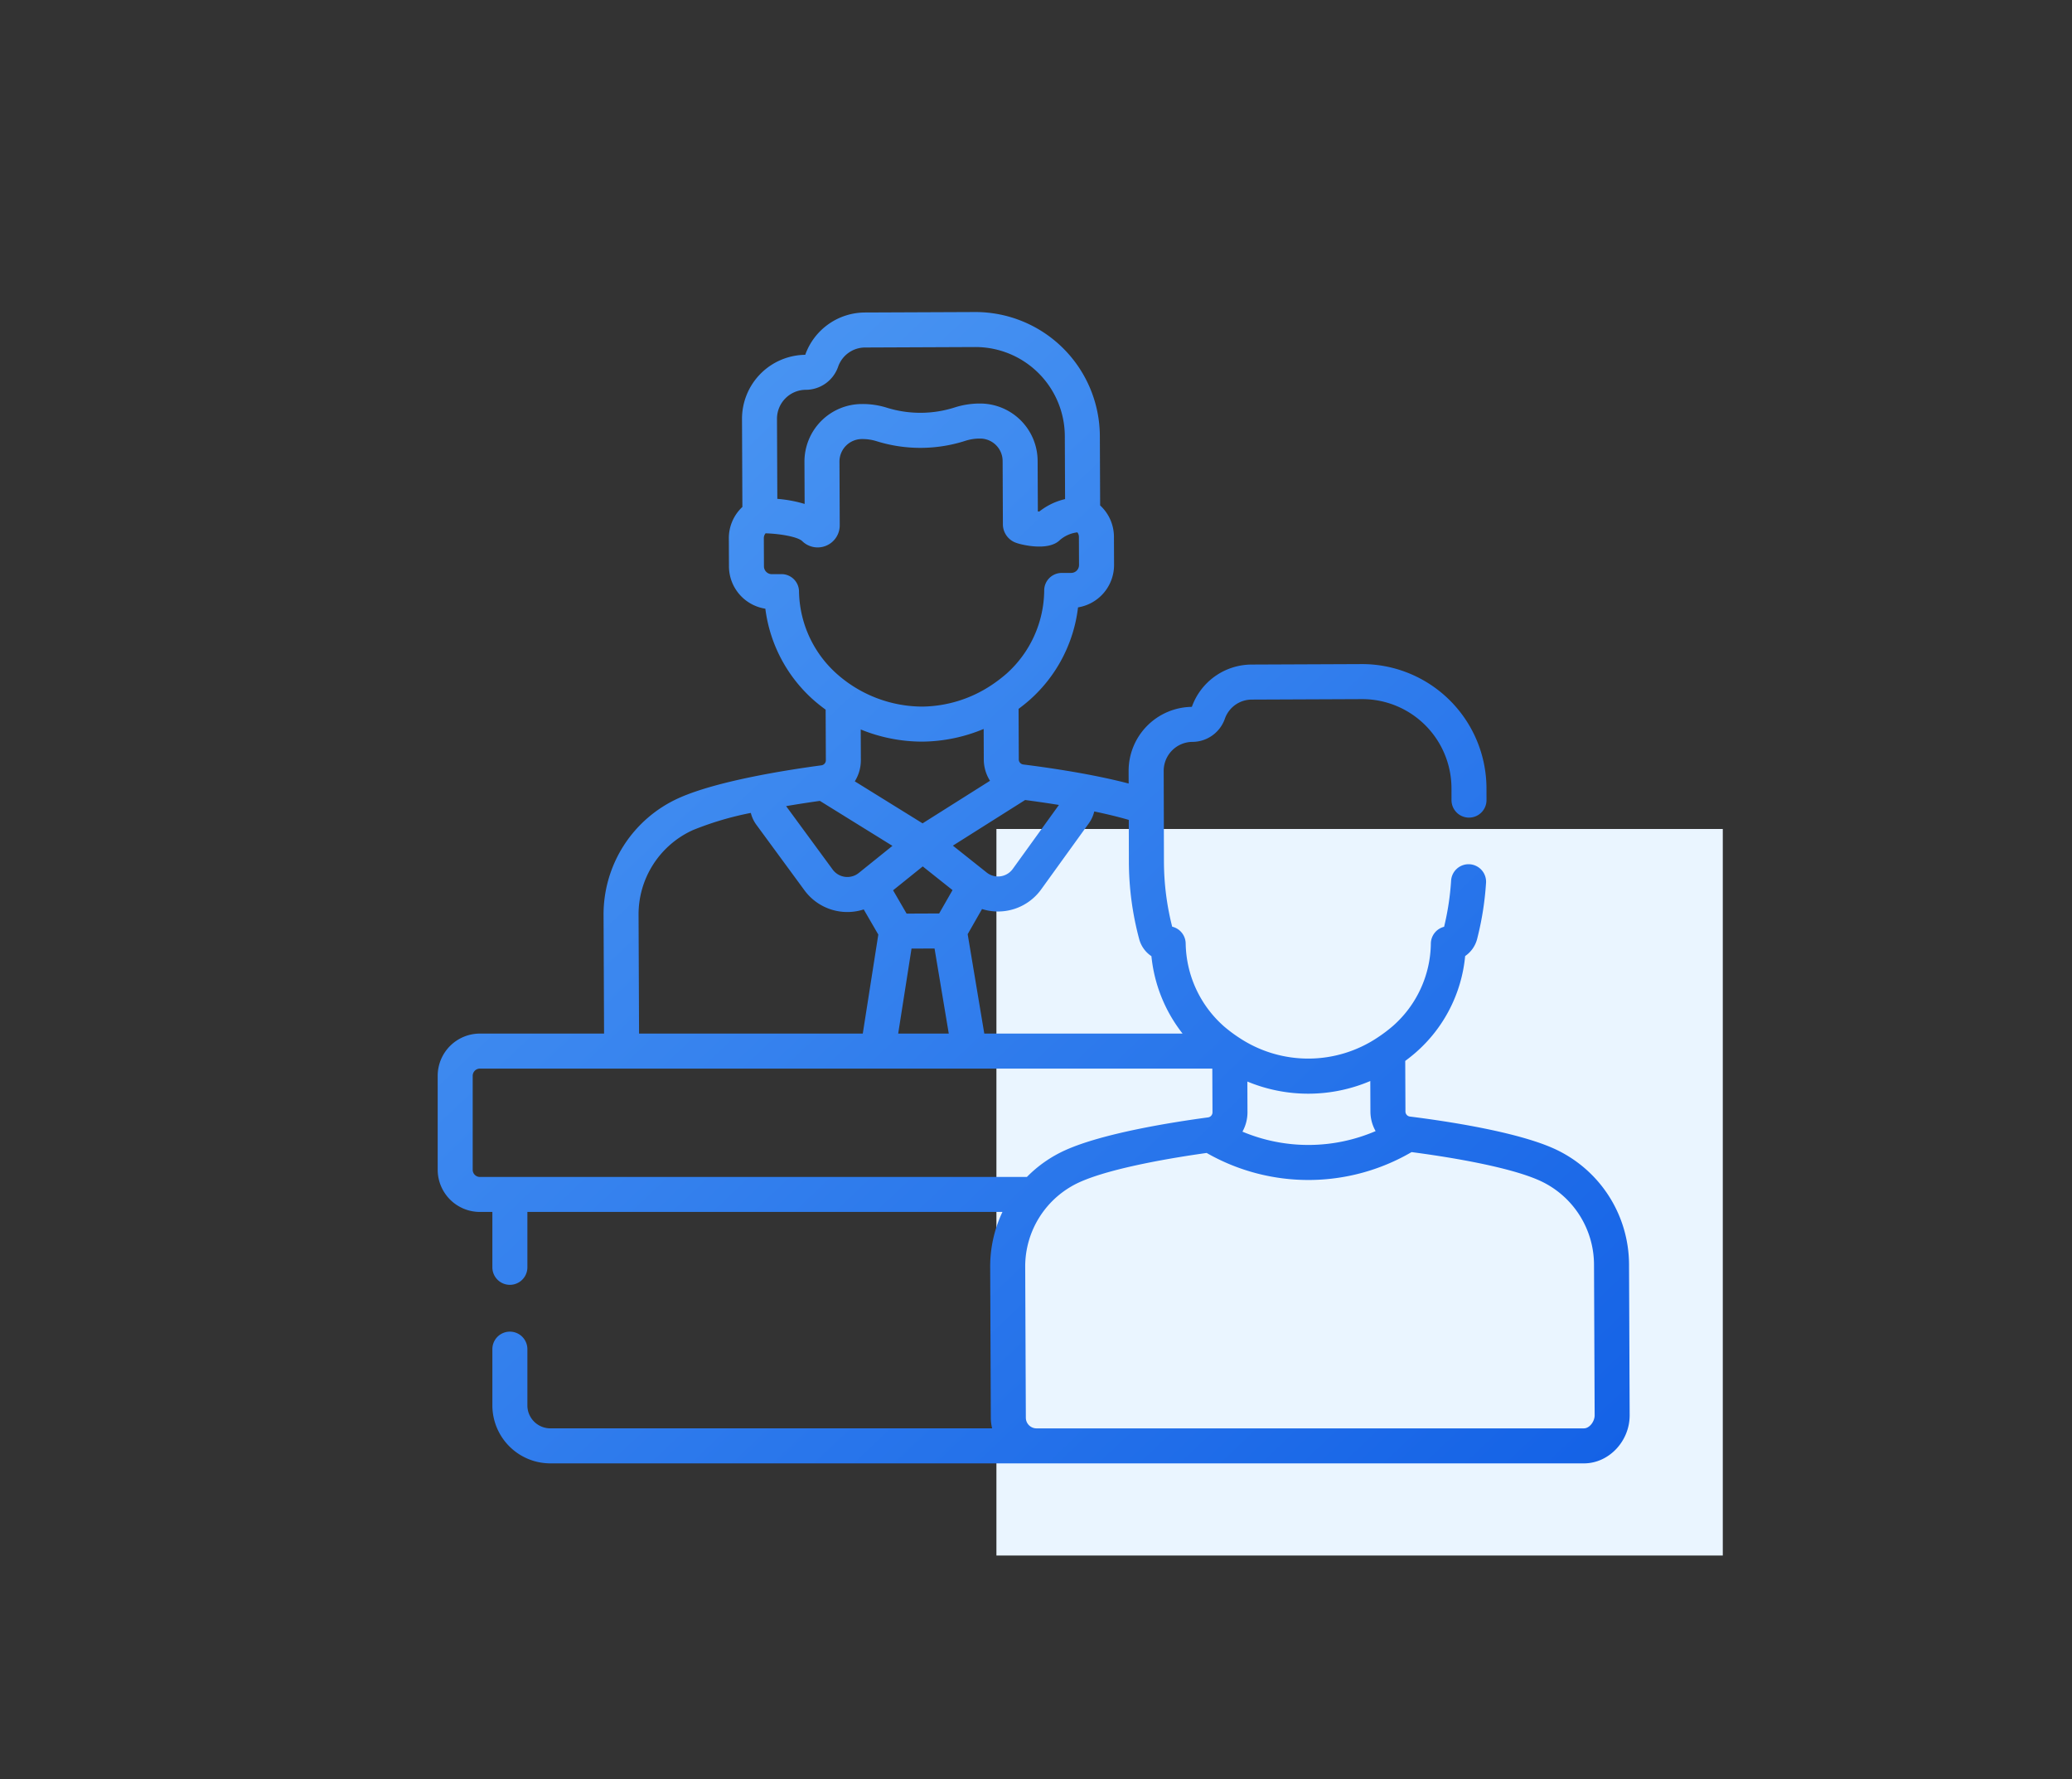
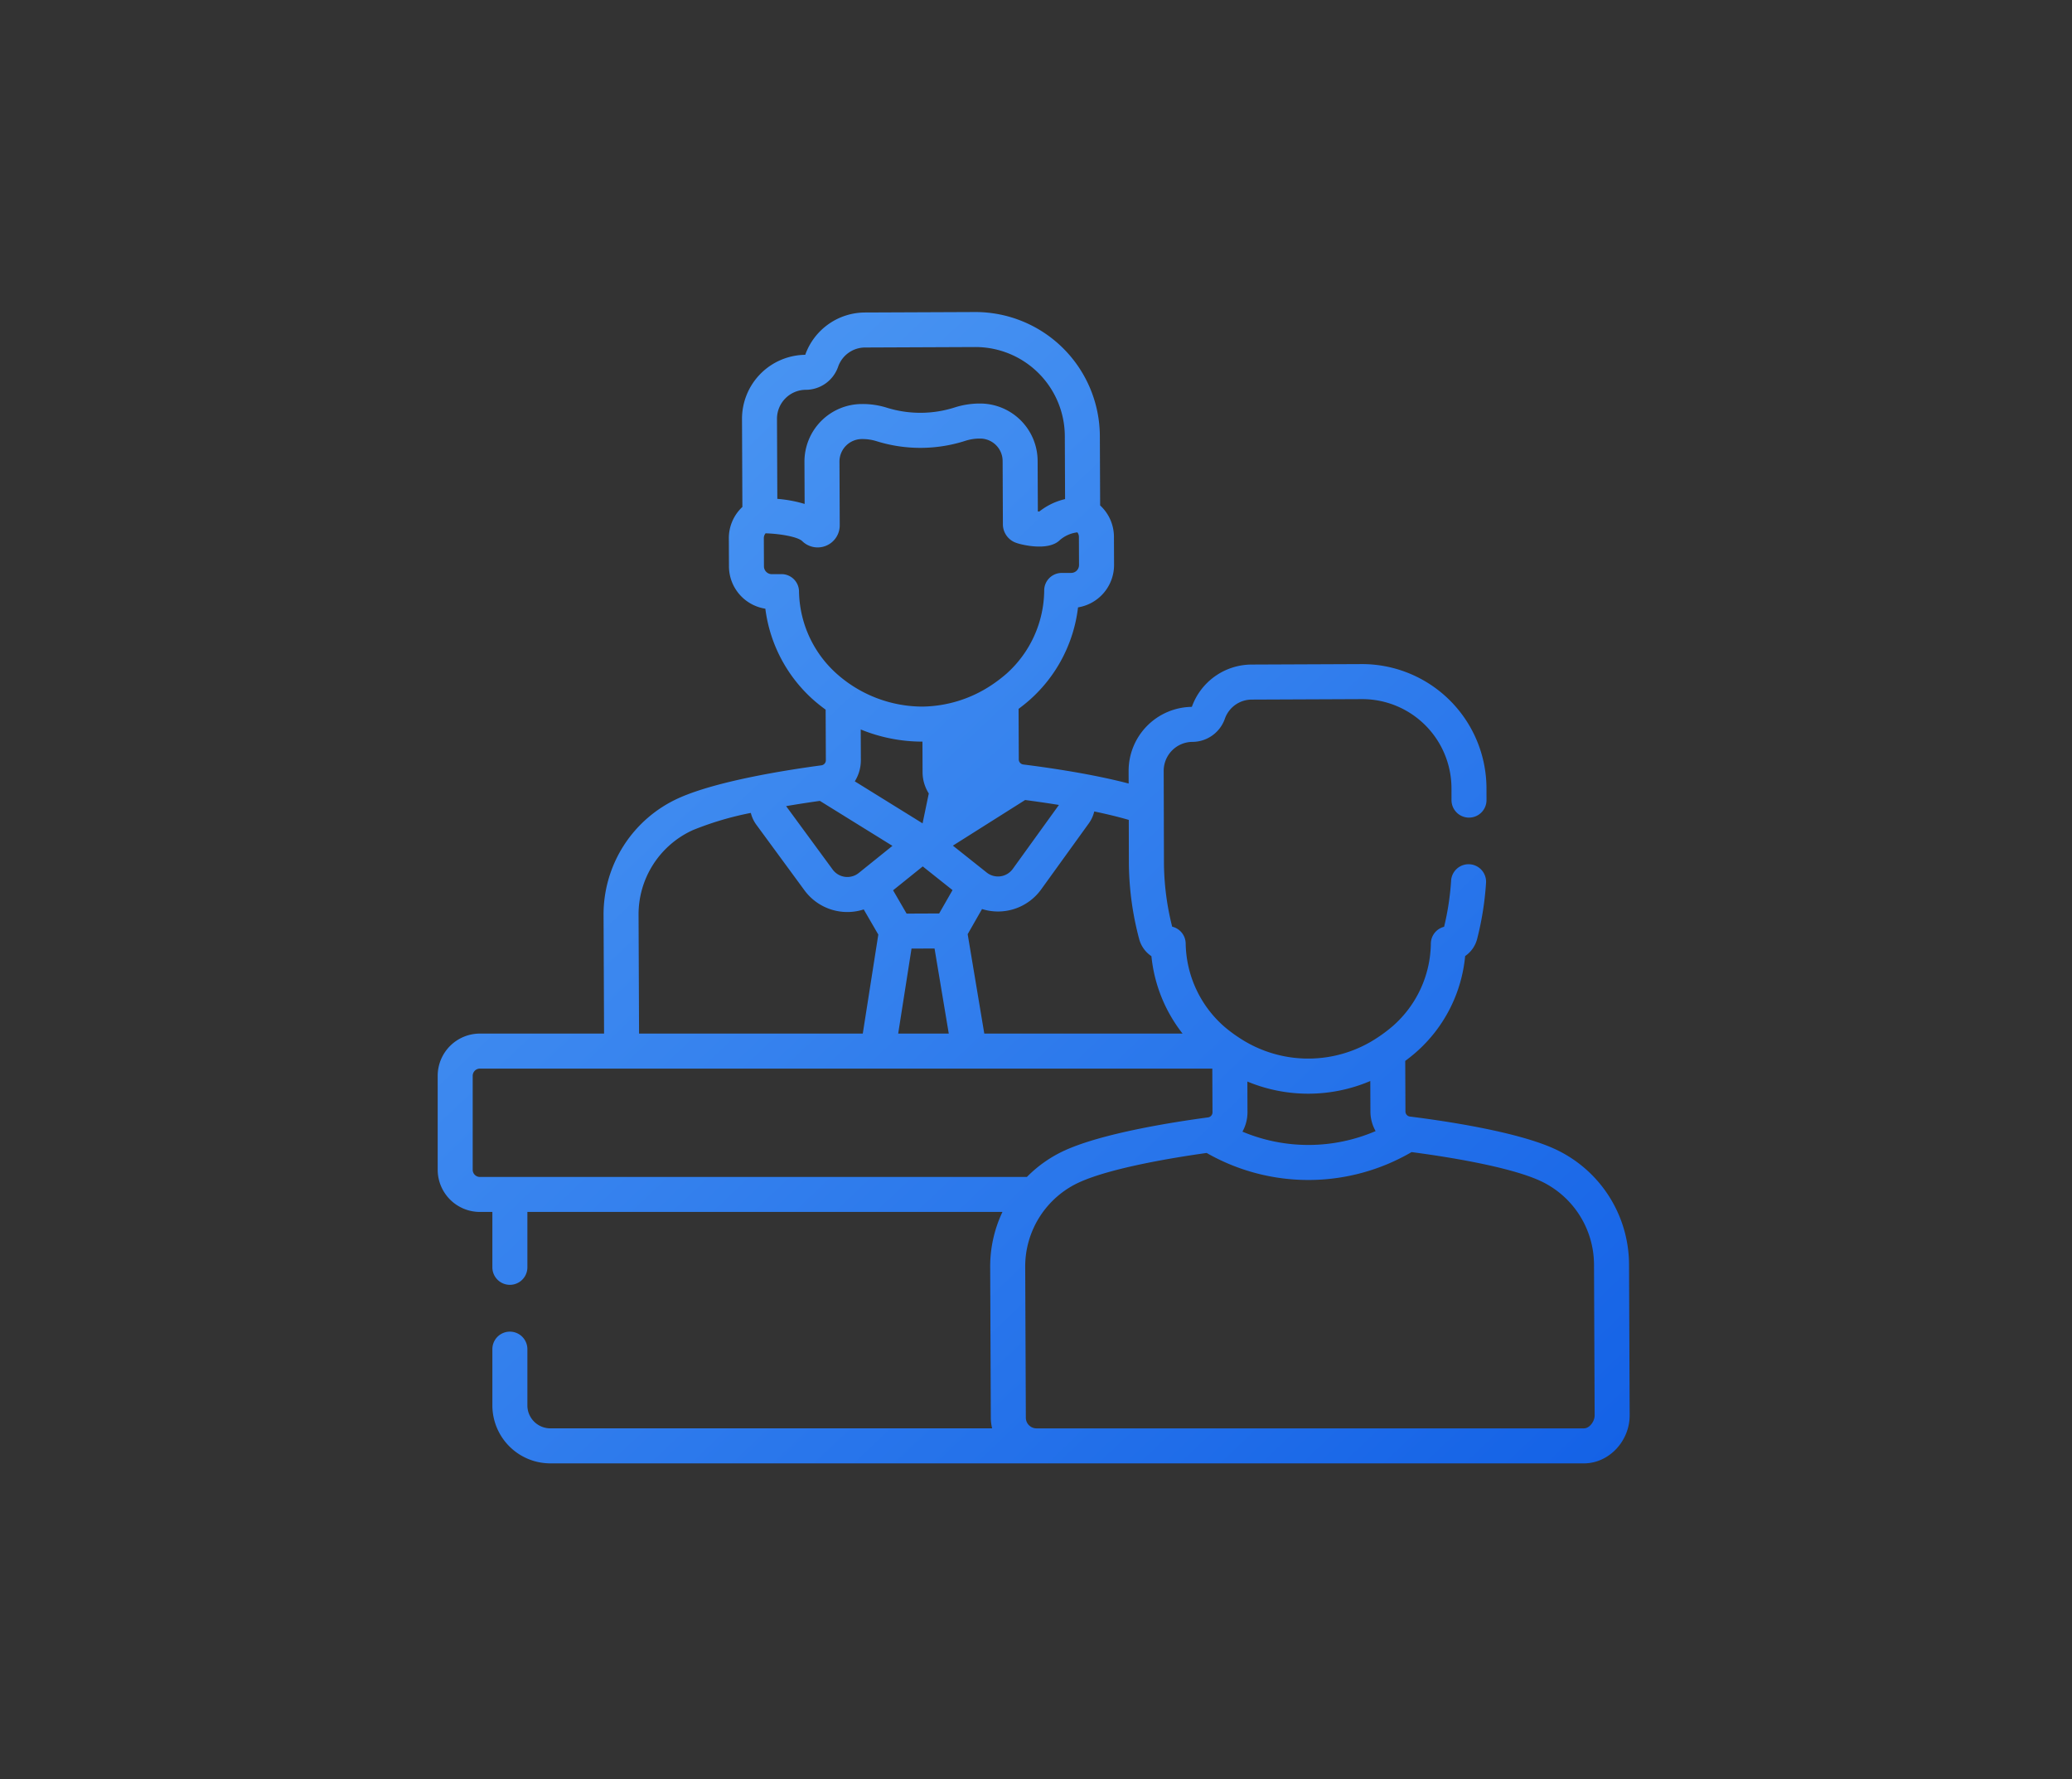
<svg xmlns="http://www.w3.org/2000/svg" width="445" height="382" viewBox="0 0 445 382">
  <rect x="0" y="0" width="445" height="382" fill="#333333" stroke="none" />
  <defs>
    <linearGradient id="0g451eij0a" x1=".896" x2="-.086" y1="1.118" y2=".101" gradientUnits="objectBoundingBox">
      <stop offset="0" stop-color="#1361e6" />
      <stop offset="1" stop-color="#519cf4" />
    </linearGradient>
  </defs>
  <g>
-     <path fill="#eaf5ff" d="M0 0H156V156H0z" transform="translate(-830 -729) translate(1044 907)" />
    <g>
-       <path fill="url(#0g451eij0a)" d="M255.863 213.252a27.4 27.4 0 0 0-16.346-24.94c-8.095-3.564-22.716-5.778-30.712-6.781a1.1 1.1 0 0 1-.962-1.082l-.046-10.862c.786-.587 1.561-1.2 2.319-1.863a31.382 31.382 0 0 0 10.55-20.655 6.39 6.39 0 0 0 2.593-3.745l.13-.526a64.841 64.841 0 0 0 1.756-11.352 3.759 3.759 0 1 0-7.5-.486 57.319 57.319 0 0 1-1.5 9.823 3.762 3.762 0 0 0-2.845 3.581 23.956 23.956 0 0 1-8.111 17.684 31.547 31.547 0 0 1-3.306 2.5 26.805 26.805 0 0 1-29.647.128 31.233 31.233 0 0 1-3.33-2.479 24.242 24.242 0 0 1-8.262-17.878 3.776 3.776 0 0 0-2.9-3.56 57.2 57.2 0 0 1-1.768-13.98c-.025-10.658-.053-19.458-.053-19.463a6.216 6.216 0 0 1 6.182-6.235 7.41 7.41 0 0 0 6.954-4.97A6.139 6.139 0 0 1 174.812 92l23.656-.1h.083a19.169 19.169 0 0 1 19.177 19.092l.006 2.6a3.759 3.759 0 0 0 3.759 3.751h.008a3.759 3.759 0 0 0 3.751-3.767l-.006-2.613a26.728 26.728 0 0 0-26.7-26.585h-.114l-23.656.1a13.668 13.668 0 0 0-12.806 9.084 13.743 13.743 0 0 0-13.58 13.781s0 .983.008 2.682c-4.24-1.112-8.926-2.02-13.2-2.727h-.022c-3.6-.6-6.909-1.049-9.412-1.362a1.1 1.1 0 0 1-.962-1.081l-.046-10.862c.787-.587 1.561-1.2 2.319-1.863a31.5 31.5 0 0 0 10.45-19.93 9.223 9.223 0 0 0 7.738-9.127l-.025-6.037a9.17 9.17 0 0 0-2.964-6.724l-.063-14.942A26.74 26.74 0 0 0 115.4 8.784l-23.656.1a13.663 13.663 0 0 0-12.806 9.084 13.744 13.744 0 0 0-13.58 13.785l.079 18.882a9.168 9.168 0 0 0-2.907 6.75l.026 6.036a9.221 9.221 0 0 0 7.814 9.062 31.5 31.5 0 0 0 10.614 19.838c.764.652 1.543 1.263 2.335 1.843l.046 10.862a1.1 1.1 0 0 1-.952 1.089c-7.988 1.071-22.592 3.409-30.655 7.04a27.4 27.4 0 0 0-16.135 25.077l.108 25.483H9.063A9.074 9.074 0 0 0 0 172.779v20.171a9.073 9.073 0 0 0 9.063 9.063h2.681v11.892a3.759 3.759 0 0 0 7.519 0v-11.891h102.03a27.32 27.32 0 0 0-2.635 11.816l.136 32.389a9.9 9.9 0 0 0 .281 2.261H24.191a4.934 4.934 0 0 1-4.928-4.928v-12.076a3.759 3.759 0 1 0-7.519 0v12.076A12.461 12.461 0 0 0 24.191 256h222.028c5.325-.022 9.8-4.766 9.779-10.358zm-81.97-39.239a34.028 34.028 0 0 0 26.4-.112l.028 6.578a8.546 8.546 0 0 0 1.115 4.175 36.551 36.551 0 0 1-28.6.12 8.552 8.552 0 0 0 1.081-4.184zm-34.055-55.433a7.188 7.188 0 0 0 1.171-2.56c2.578.537 5.11 1.141 7.415 1.814l.022 8.964a64.715 64.715 0 0 0 2.215 16.637 6.394 6.394 0 0 0 2.627 3.66 32.069 32.069 0 0 0 6.688 16.62h-42.584l-3.57-21.342 3.084-5.4a11.426 11.426 0 0 0 12.7-4.213zm-13.677-5.016c2.082.272 4.583.627 7.259 1.06l-9.913 13.737a3.909 3.909 0 0 1-5.6.772l-7.259-5.773zm-18.461 24.36l-6.995.029-2.9-5.005 6.369-5.126 6.395 5.086zm2.063 25.792H98.9l2.864-18.248 4.945-.021zm-5.626-45.143l-14.555-9.018a8.561 8.561 0 0 0 1.3-4.56l-.027-6.579a34.926 34.926 0 0 0 13.171 2.61h.084a34.925 34.925 0 0 0 13.148-2.72l.027 6.579a8.56 8.56 0 0 0 1.335 4.549zM79.059 25.485A7.374 7.374 0 0 0 86 20.533a6.136 6.136 0 0 1 5.77-4.132l23.656-.1h.082a19.2 19.2 0 0 1 19.178 19.1l.057 13.55a14.077 14.077 0 0 0-5.534 2.665c-.1 0-.205 0-.315-.007l-.046-10.881A12.364 12.364 0 0 0 116.5 28.43h-.154a17.637 17.637 0 0 0-5.3.839 24.23 24.23 0 0 1-14.572.061 17.338 17.338 0 0 0-5.305-.794h-.1a12.364 12.364 0 0 0-12.3 12.4l.038 9.054a27.865 27.865 0 0 0-5.864-1.09l-.073-17.181a6.219 6.219 0 0 1 6.184-6.236zM77.6 68.724a3.759 3.759 0 0 0-3.758-3.663h-.017l-2.06.009h-.007a1.69 1.69 0 0 1-1.687-1.68l-.026-6.036a1.637 1.637 0 0 1 .376-1.059c3.213.1 6.934.767 7.868 1.68a4.742 4.742 0 0 0 8.058-3.4l-.058-13.665a4.837 4.837 0 0 1 4.813-4.852h.1a10.133 10.133 0 0 1 3.044.456 31.594 31.594 0 0 0 19.089-.08 10.116 10.116 0 0 1 3.042-.482h.123a4.837 4.837 0 0 1 4.831 4.811l.057 13.665a4.219 4.219 0 0 0 2.829 3.905c.776.32 6.865 1.947 9.411-.588a6.982 6.982 0 0 1 3.758-1.656 1.639 1.639 0 0 1 .327.982l.025 6.035a1.69 1.69 0 0 1-1.681 1.695l-2.057.006a3.759 3.759 0 0 0-3.74 3.693 24.239 24.239 0 0 1-8.111 17.947 31.166 31.166 0 0 1-3.143 2.4 27.382 27.382 0 0 1-14.968 4.657 27.767 27.767 0 0 1-18.171-6.9 24.236 24.236 0 0 1-8.267-17.88zm4.479 45.026l15.586 9.657-7.234 5.822a3.91 3.91 0 0 1-5.6-.732l-10-13.621c2.771-.474 5.3-.853 7.25-1.126zm-27.238 6.261a67.311 67.311 0 0 1 12.41-3.678 7.191 7.191 0 0 0 1.19 2.547l10.326 14.067a11.428 11.428 0 0 0 12.733 4.111l3.132 5.4-3.337 21.261H43.248L43.14 138.2a19.875 19.875 0 0 1 11.7-18.19zM9.063 194.5a1.546 1.546 0 0 1-1.544-1.544v-20.177a1.546 1.546 0 0 1 1.544-1.544h157.3l.04 9.387a1.1 1.1 0 0 1-.953 1.09c-7.988 1.071-22.591 3.41-30.654 7.039a27.3 27.3 0 0 0-8.247 5.743H9.063zm237.128 53.986H128.616a2.3 2.3 0 0 1-2.3-2.294l-.137-32.389a19.876 19.876 0 0 1 11.7-18.19c6.977-3.141 20.55-5.327 27.272-6.266a44.015 44.015 0 0 0 44.01-.185c6.729.882 20.318 2.952 27.324 6.036a19.876 19.876 0 0 1 11.856 18.09l.137 32.389c.008 1.298-1.085 2.795-2.286 2.804z" transform="translate(-830 -729) translate(924.002 787.216)" />
+       <path fill="url(#0g451eij0a)" d="M255.863 213.252a27.4 27.4 0 0 0-16.346-24.94c-8.095-3.564-22.716-5.778-30.712-6.781a1.1 1.1 0 0 1-.962-1.082l-.046-10.862c.786-.587 1.561-1.2 2.319-1.863a31.382 31.382 0 0 0 10.55-20.655 6.39 6.39 0 0 0 2.593-3.745l.13-.526a64.841 64.841 0 0 0 1.756-11.352 3.759 3.759 0 1 0-7.5-.486 57.319 57.319 0 0 1-1.5 9.823 3.762 3.762 0 0 0-2.845 3.581 23.956 23.956 0 0 1-8.111 17.684 31.547 31.547 0 0 1-3.306 2.5 26.805 26.805 0 0 1-29.647.128 31.233 31.233 0 0 1-3.33-2.479 24.242 24.242 0 0 1-8.262-17.878 3.776 3.776 0 0 0-2.9-3.56 57.2 57.2 0 0 1-1.768-13.98c-.025-10.658-.053-19.458-.053-19.463a6.216 6.216 0 0 1 6.182-6.235 7.41 7.41 0 0 0 6.954-4.97A6.139 6.139 0 0 1 174.812 92l23.656-.1h.083a19.169 19.169 0 0 1 19.177 19.092l.006 2.6a3.759 3.759 0 0 0 3.759 3.751h.008a3.759 3.759 0 0 0 3.751-3.767l-.006-2.613a26.728 26.728 0 0 0-26.7-26.585h-.114l-23.656.1a13.668 13.668 0 0 0-12.806 9.084 13.743 13.743 0 0 0-13.58 13.781s0 .983.008 2.682c-4.24-1.112-8.926-2.02-13.2-2.727h-.022c-3.6-.6-6.909-1.049-9.412-1.362a1.1 1.1 0 0 1-.962-1.081l-.046-10.862c.787-.587 1.561-1.2 2.319-1.863a31.5 31.5 0 0 0 10.45-19.93 9.223 9.223 0 0 0 7.738-9.127l-.025-6.037a9.17 9.17 0 0 0-2.964-6.724l-.063-14.942A26.74 26.74 0 0 0 115.4 8.784l-23.656.1a13.663 13.663 0 0 0-12.806 9.084 13.744 13.744 0 0 0-13.58 13.785l.079 18.882a9.168 9.168 0 0 0-2.907 6.75l.026 6.036a9.221 9.221 0 0 0 7.814 9.062 31.5 31.5 0 0 0 10.614 19.838c.764.652 1.543 1.263 2.335 1.843l.046 10.862a1.1 1.1 0 0 1-.952 1.089c-7.988 1.071-22.592 3.409-30.655 7.04a27.4 27.4 0 0 0-16.135 25.077l.108 25.483H9.063A9.074 9.074 0 0 0 0 172.779v20.171a9.073 9.073 0 0 0 9.063 9.063h2.681v11.892a3.759 3.759 0 0 0 7.519 0v-11.891h102.03a27.32 27.32 0 0 0-2.635 11.816l.136 32.389a9.9 9.9 0 0 0 .281 2.261H24.191a4.934 4.934 0 0 1-4.928-4.928v-12.076a3.759 3.759 0 1 0-7.519 0v12.076A12.461 12.461 0 0 0 24.191 256h222.028c5.325-.022 9.8-4.766 9.779-10.358zm-81.97-39.239a34.028 34.028 0 0 0 26.4-.112l.028 6.578a8.546 8.546 0 0 0 1.115 4.175 36.551 36.551 0 0 1-28.6.12 8.552 8.552 0 0 0 1.081-4.184zm-34.055-55.433a7.188 7.188 0 0 0 1.171-2.56c2.578.537 5.11 1.141 7.415 1.814l.022 8.964a64.715 64.715 0 0 0 2.215 16.637 6.394 6.394 0 0 0 2.627 3.66 32.069 32.069 0 0 0 6.688 16.62h-42.584l-3.57-21.342 3.084-5.4a11.426 11.426 0 0 0 12.7-4.213zm-13.677-5.016c2.082.272 4.583.627 7.259 1.06l-9.913 13.737a3.909 3.909 0 0 1-5.6.772l-7.259-5.773zm-18.461 24.36l-6.995.029-2.9-5.005 6.369-5.126 6.395 5.086zm2.063 25.792H98.9l2.864-18.248 4.945-.021zm-5.626-45.143l-14.555-9.018a8.561 8.561 0 0 0 1.3-4.56l-.027-6.579a34.926 34.926 0 0 0 13.171 2.61h.084l.027 6.579a8.56 8.56 0 0 0 1.335 4.549zM79.059 25.485A7.374 7.374 0 0 0 86 20.533a6.136 6.136 0 0 1 5.77-4.132l23.656-.1h.082a19.2 19.2 0 0 1 19.178 19.1l.057 13.55a14.077 14.077 0 0 0-5.534 2.665c-.1 0-.205 0-.315-.007l-.046-10.881A12.364 12.364 0 0 0 116.5 28.43h-.154a17.637 17.637 0 0 0-5.3.839 24.23 24.23 0 0 1-14.572.061 17.338 17.338 0 0 0-5.305-.794h-.1a12.364 12.364 0 0 0-12.3 12.4l.038 9.054a27.865 27.865 0 0 0-5.864-1.09l-.073-17.181a6.219 6.219 0 0 1 6.184-6.236zM77.6 68.724a3.759 3.759 0 0 0-3.758-3.663h-.017l-2.06.009h-.007a1.69 1.69 0 0 1-1.687-1.68l-.026-6.036a1.637 1.637 0 0 1 .376-1.059c3.213.1 6.934.767 7.868 1.68a4.742 4.742 0 0 0 8.058-3.4l-.058-13.665a4.837 4.837 0 0 1 4.813-4.852h.1a10.133 10.133 0 0 1 3.044.456 31.594 31.594 0 0 0 19.089-.08 10.116 10.116 0 0 1 3.042-.482h.123a4.837 4.837 0 0 1 4.831 4.811l.057 13.665a4.219 4.219 0 0 0 2.829 3.905c.776.32 6.865 1.947 9.411-.588a6.982 6.982 0 0 1 3.758-1.656 1.639 1.639 0 0 1 .327.982l.025 6.035a1.69 1.69 0 0 1-1.681 1.695l-2.057.006a3.759 3.759 0 0 0-3.74 3.693 24.239 24.239 0 0 1-8.111 17.947 31.166 31.166 0 0 1-3.143 2.4 27.382 27.382 0 0 1-14.968 4.657 27.767 27.767 0 0 1-18.171-6.9 24.236 24.236 0 0 1-8.267-17.88zm4.479 45.026l15.586 9.657-7.234 5.822a3.91 3.91 0 0 1-5.6-.732l-10-13.621c2.771-.474 5.3-.853 7.25-1.126zm-27.238 6.261a67.311 67.311 0 0 1 12.41-3.678 7.191 7.191 0 0 0 1.19 2.547l10.326 14.067a11.428 11.428 0 0 0 12.733 4.111l3.132 5.4-3.337 21.261H43.248L43.14 138.2a19.875 19.875 0 0 1 11.7-18.19zM9.063 194.5a1.546 1.546 0 0 1-1.544-1.544v-20.177a1.546 1.546 0 0 1 1.544-1.544h157.3l.04 9.387a1.1 1.1 0 0 1-.953 1.09c-7.988 1.071-22.591 3.41-30.654 7.039a27.3 27.3 0 0 0-8.247 5.743H9.063zm237.128 53.986H128.616a2.3 2.3 0 0 1-2.3-2.294l-.137-32.389a19.876 19.876 0 0 1 11.7-18.19c6.977-3.141 20.55-5.327 27.272-6.266a44.015 44.015 0 0 0 44.01-.185c6.729.882 20.318 2.952 27.324 6.036a19.876 19.876 0 0 1 11.856 18.09l.137 32.389c.008 1.298-1.085 2.795-2.286 2.804z" transform="translate(-830 -729) translate(924.002 787.216)" />
    </g>
  </g>
</svg>